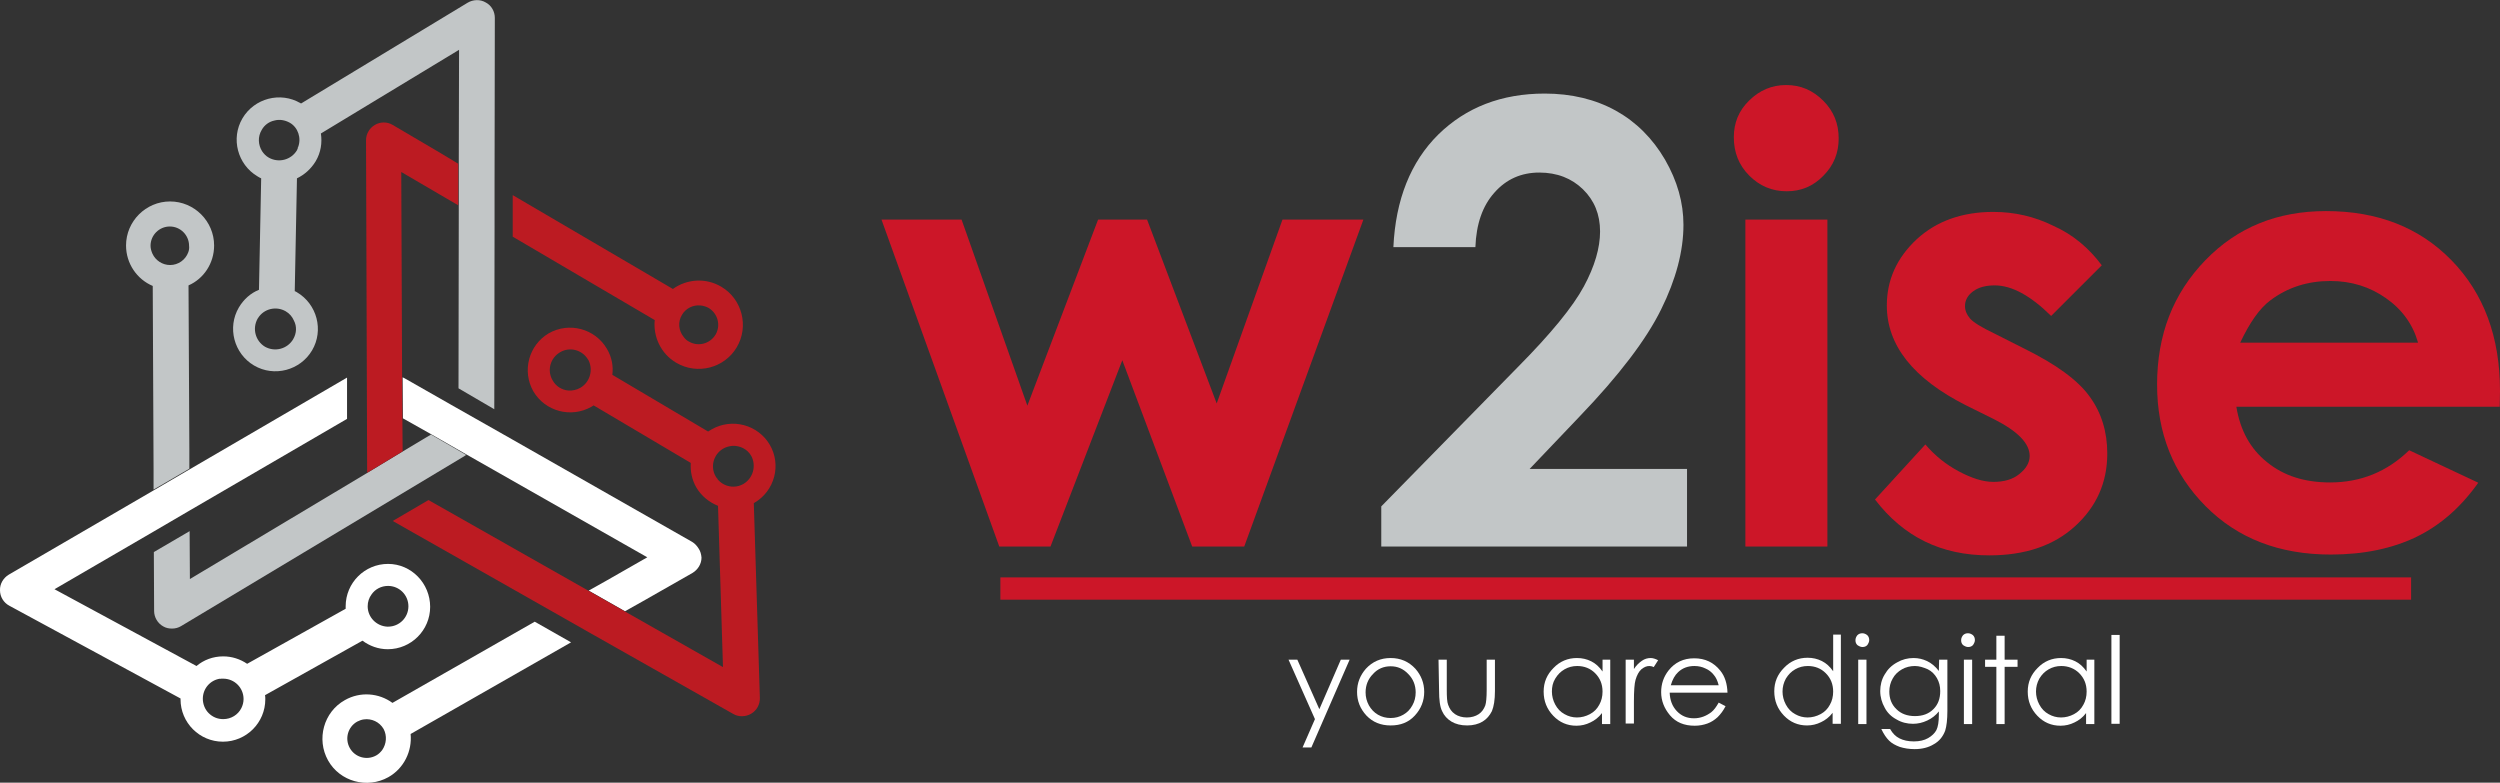
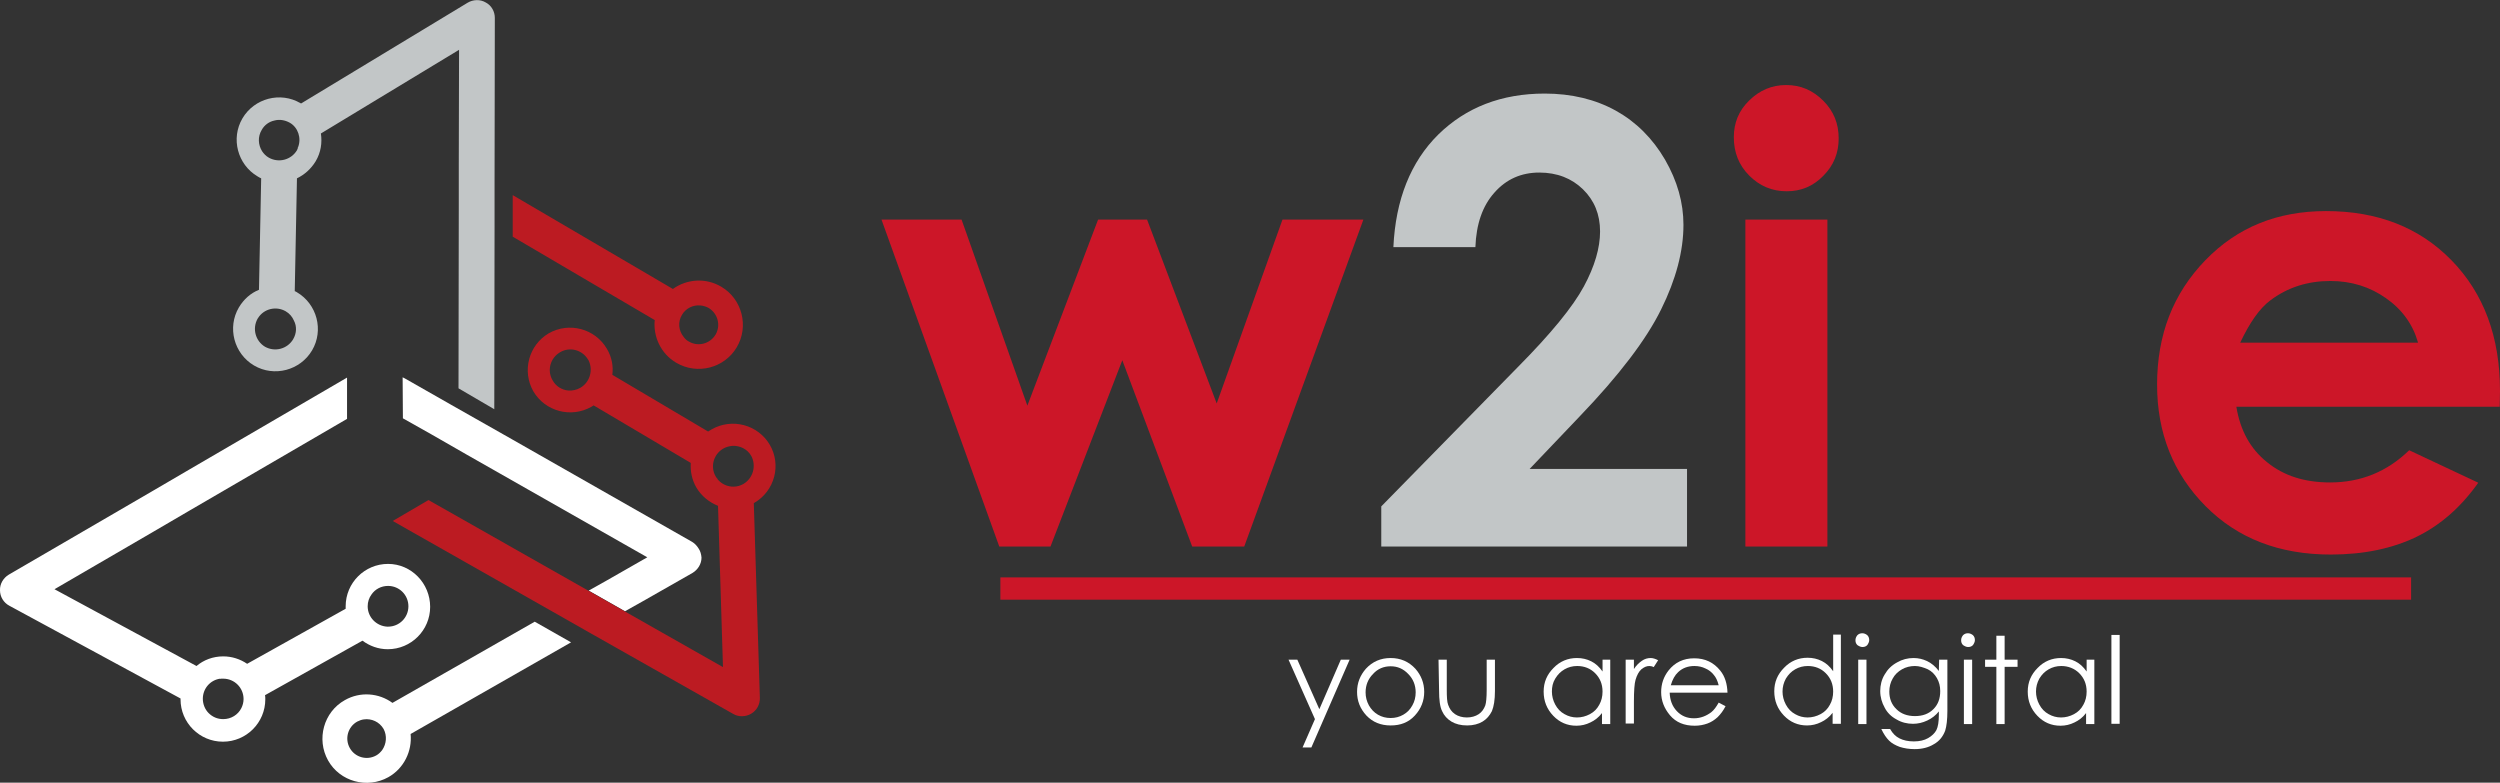
<svg xmlns="http://www.w3.org/2000/svg" version="1.1" id="Calque_1" x="0px" y="0px" width="908.4px" height="284.4px" viewBox="0 0 908.4 284.4" enable-background="new 0 0 908.4 284.4" xml:space="preserve">
  <rect x="0" y="0" width="908.4" height="284.4" fill="#333333" stroke="none" />
  <g>
    <g id="Calque_14">
      <g>
        <rect x="363.5" y="209.8" fill="#CC1628" width="512.6" height="8.1" />
        <g>
          <path fill="#FFFFFF" d="M468.2,239.7h3.2l8,18l7.8-18h3.2l-13.9,31.9h-3.2l4.5-10.3L468.2,239.7z" />
          <path fill="#FFFFFF" d="M505.3,239.1c3.6,0,6.6,1.3,9,3.9c2.1,2.4,3.2,5.2,3.2,8.4s-1.1,6.1-3.4,8.6c-2.3,2.5-5.2,3.6-8.8,3.6      s-6.5-1.2-8.8-3.6c-2.3-2.5-3.4-5.3-3.4-8.6c0-3.2,1.1-6,3.2-8.4C498.7,240.4,501.7,239.1,505.3,239.1z M505.3,242.1      c-2.5,0-4.7,0.9-6.4,2.8c-1.8,1.8-2.7,4.1-2.7,6.7c0,1.7,0.4,3.2,1.2,4.7c0.8,1.4,1.9,2.6,3.3,3.4s2.9,1.2,4.6,1.2      s3.2-0.4,4.6-1.2c1.4-0.8,2.5-1.9,3.3-3.4c0.8-1.4,1.2-3,1.2-4.7c0-2.6-0.9-4.9-2.7-6.7C509.9,243,507.8,242.1,505.3,242.1z" />
          <path fill="#FFFFFF" d="M522.7,239.7h3v10.9c0,2.7,0.1,4.5,0.5,5.5c0.5,1.4,1.2,2.5,2.5,3.4c1.2,0.8,2.7,1.2,4.3,1.2      s3.1-0.4,4.3-1.2s1.9-1.9,2.4-3.2c0.3-0.9,0.5-2.8,0.5-5.7v-10.9h3v11.4c0,3.2-0.4,5.6-1.1,7.3c-0.8,1.6-1.9,2.9-3.4,3.8      s-3.4,1.4-5.6,1.4c-2.3,0-4.2-0.5-5.7-1.4s-2.7-2.2-3.4-3.8c-0.8-1.6-1.1-4.2-1.1-7.5L522.7,239.7L522.7,239.7z" />
          <path fill="#FFFFFF" d="M585.1,239.7v23.4h-3v-4c-1.2,1.6-2.7,2.7-4.2,3.4c-1.6,0.8-3.3,1.2-5.1,1.2c-3.3,0-6.1-1.2-8.4-3.6      c-2.3-2.4-3.5-5.3-3.5-8.8c0-3.4,1.2-6.2,3.6-8.6c2.3-2.4,5.2-3.6,8.5-3.6c1.9,0,3.6,0.4,5.2,1.2c1.6,0.8,2.9,2,4.1,3.7v-4.3      L585.1,239.7L585.1,239.7z M573.1,242c-1.7,0-3.2,0.4-4.6,1.2c-1.4,0.8-2.5,1.9-3.4,3.4s-1.2,3-1.2,4.7c0,1.6,0.4,3.2,1.2,4.7      c0.8,1.5,1.9,2.7,3.4,3.5c1.4,0.8,2.9,1.2,4.5,1.2s3.2-0.4,4.7-1.2c1.5-0.8,2.6-1.9,3.4-3.4c0.8-1.4,1.2-3,1.2-4.8      c0-2.7-0.9-4.9-2.7-6.7C577.9,242.9,575.7,242,573.1,242z" />
          <path fill="#FFFFFF" d="M590.7,239.7h3v3.4c0.9-1.4,1.9-2.3,2.9-3s2.1-1,3.2-1c0.8,0,1.7,0.3,2.7,0.8l-1.6,2.5      c-0.6-0.3-1.2-0.4-1.6-0.4c-1,0-1.9,0.4-2.9,1.2c-0.9,0.8-1.6,2.1-2.1,3.8c-0.4,1.3-0.6,4-0.6,8v7.9h-3L590.7,239.7L590.7,239.7      z" />
          <path fill="#FFFFFF" d="M624.5,255.3l2.5,1.3c-0.8,1.6-1.8,2.9-2.9,4c-1.1,1-2.3,1.8-3.7,2.3s-2.9,0.8-4.6,0.8      c-3.8,0-6.8-1.2-9-3.8c-2.1-2.5-3.2-5.3-3.2-8.4c0-3,0.9-5.6,2.7-7.9c2.3-2.9,5.4-4.4,9.3-4.4c4,0,7.1,1.5,9.5,4.5      c1.7,2.1,2.5,4.8,2.6,8h-21c0.1,2.7,0.9,4.9,2.6,6.7c1.7,1.8,3.8,2.6,6.2,2.6c1.2,0,2.3-0.2,3.4-0.6c1.1-0.4,2.1-1,2.9-1.6      C622.8,258,623.6,256.9,624.5,255.3z M624.5,249c-0.4-1.6-1-2.9-1.8-3.8c-0.8-1-1.8-1.8-3-2.3c-1.2-0.6-2.6-0.9-4-0.9      c-2.3,0-4.3,0.7-5.9,2.2c-1.2,1.1-2.1,2.7-2.7,4.8H624.5L624.5,249z" />
          <path fill="#FFFFFF" d="M668.9,230.7V263h-3v-4c-1.2,1.6-2.7,2.7-4.2,3.4c-1.6,0.8-3.3,1.2-5.1,1.2c-3.3,0-6.1-1.2-8.4-3.6      c-2.3-2.4-3.5-5.3-3.5-8.8c0-3.4,1.2-6.2,3.6-8.6c2.3-2.4,5.2-3.6,8.5-3.6c1.9,0,3.6,0.4,5.2,1.2c1.6,0.8,2.9,2,4.1,3.7v-13.3      h2.8L668.9,230.7L668.9,230.7z M656.9,242c-1.7,0-3.2,0.4-4.6,1.2c-1.4,0.8-2.5,1.9-3.4,3.4c-0.8,1.5-1.2,3-1.2,4.7      c0,1.6,0.4,3.2,1.2,4.7c0.8,1.5,1.9,2.7,3.4,3.5c1.4,0.8,2.9,1.2,4.5,1.2s3.2-0.4,4.7-1.2c1.5-0.8,2.6-1.9,3.4-3.4      c0.8-1.4,1.2-3,1.2-4.8c0-2.7-0.9-4.9-2.7-6.7C661.7,242.9,659.5,242,656.9,242z" />
          <path fill="#FFFFFF" d="M676.7,230.1c0.7,0,1.3,0.3,1.8,0.7c0.5,0.5,0.7,1.1,0.7,1.8c0,0.6-0.3,1.2-0.7,1.8      c-0.5,0.5-1,0.7-1.8,0.7c-0.6,0-1.2-0.3-1.8-0.7c-0.5-0.5-0.7-1-0.7-1.8c0-0.7,0.3-1.3,0.7-1.8      C675.4,230.3,676,230.1,676.7,230.1z M675.2,239.7h3v23.4h-3V239.7z" />
          <path fill="#FFFFFF" d="M704.6,239.7h3v18.6c0,3.2-0.3,5.6-0.8,7.2c-0.8,2.1-2.1,3.8-4.1,4.9c-1.9,1.2-4.3,1.8-7,1.8      c-2,0-3.8-0.3-5.4-0.8c-1.6-0.6-2.9-1.3-3.9-2.3s-1.9-2.3-2.8-4.2h3.2c0.9,1.6,2,2.7,3.4,3.4c1.4,0.7,3.1,1.1,5.2,1.1      s3.8-0.4,5.2-1.2s2.4-1.8,3-2.9c0.6-1.2,0.9-3,0.9-5.6v-1.2c-1.1,1.4-2.5,2.5-4.2,3.3s-3.4,1.2-5.2,1.2c-2.1,0-4.2-0.5-6-1.6      c-1.9-1-3.4-2.5-4.3-4.3c-1-1.8-1.6-3.8-1.6-6c0-2.1,0.5-4.2,1.6-6c1.1-1.9,2.5-3.3,4.5-4.4c1.9-1.1,3.9-1.6,6-1.6      c1.8,0,3.4,0.4,4.9,1.1c1.5,0.7,3,1.9,4.3,3.6L704.6,239.7L704.6,239.7z M695.8,242c-1.7,0-3.3,0.4-4.7,1.2s-2.6,1.9-3.4,3.4      c-0.8,1.4-1.2,3-1.2,4.7c0,2.5,0.8,4.7,2.6,6.4c1.7,1.7,4,2.5,6.7,2.5c2.8,0,5-0.8,6.7-2.5c1.7-1.7,2.5-3.8,2.5-6.6      c0-1.8-0.4-3.3-1.2-4.7s-1.9-2.5-3.3-3.2C698.9,242.5,697.4,242,695.8,242z" />
          <path fill="#FFFFFF" d="M715.1,230.1c0.7,0,1.3,0.3,1.8,0.7c0.5,0.5,0.7,1.1,0.7,1.8c0,0.6-0.3,1.2-0.7,1.8      c-0.5,0.5-1,0.7-1.8,0.7c-0.6,0-1.2-0.3-1.8-0.7c-0.5-0.5-0.7-1-0.7-1.8c0-0.7,0.3-1.3,0.7-1.8      C713.8,230.3,714.4,230.1,715.1,230.1z M713.6,239.7h3v23.4h-3V239.7z" />
          <path fill="#FFFFFF" d="M725.4,231h3v8.7h4.7v2.6h-4.7v20.8h-3v-20.8h-4.1v-2.6h4.1V231z" />
          <path fill="#FFFFFF" d="M761,239.7v23.4h-3v-4c-1.2,1.6-2.7,2.7-4.2,3.4c-1.6,0.8-3.3,1.2-5.1,1.2c-3.3,0-6.1-1.2-8.4-3.6      c-2.3-2.4-3.5-5.3-3.5-8.8c0-3.4,1.2-6.2,3.6-8.6c2.3-2.4,5.2-3.6,8.5-3.6c1.9,0,3.6,0.4,5.2,1.2c1.6,0.8,2.9,2,4.1,3.7v-4.3      L761,239.7L761,239.7z M749,242c-1.7,0-3.2,0.4-4.6,1.2c-1.4,0.8-2.5,1.9-3.4,3.4c-0.8,1.5-1.2,3-1.2,4.7c0,1.6,0.4,3.2,1.2,4.7      c0.8,1.5,1.9,2.7,3.4,3.5c1.4,0.8,2.9,1.2,4.5,1.2s3.2-0.4,4.7-1.2c1.5-0.8,2.6-1.9,3.4-3.4c0.8-1.4,1.2-3,1.2-4.8      c0-2.7-0.9-4.9-2.7-6.7C753.8,242.9,751.5,242,749,242z" />
          <path fill="#FFFFFF" d="M767.2,230.7h3V263h-3V230.7z" />
        </g>
        <g>
          <path fill="#CC1628" d="M320.3,79.8h29.1l23.9,67.6L399,79.8h17.8l25.3,66.8L466,79.8h29.4l-43.3,118.8h-18.9l-25.4-67.7      l-26.1,67.7h-18.6L320.3,79.8z" />
          <path fill="#C2C6C7" d="M536.1,89.8h-29.8c0.8-17.3,6.3-31,16.3-40.9c10.1-9.9,23-14.9,38.7-14.9c9.7,0,18.4,2.1,25.8,6.2      c7.4,4.1,13.4,10.1,17.9,17.8c4.5,7.8,6.7,15.7,6.7,23.7c0,9.5-2.7,19.8-8.1,30.7c-5.4,11-15.3,24-29.7,39l-18.1,19H613v28.2      H501.9V184l49.6-50.6c12-12.1,20-21.9,24-29.3s5.9-14.1,5.9-20c0-6.2-2.1-11.3-6.2-15.3c-4.1-4-9.4-6.1-15.9-6.1      s-12,2.4-16.3,7.3C538.7,74.8,536.4,81.4,536.1,89.8z" />
          <path fill="#CC1628" d="M649,30.9c5.3,0,9.7,1.9,13.5,5.7s5.6,8.3,5.6,13.7c0,5.3-1.8,9.8-5.6,13.6c-3.7,3.8-8.1,5.6-13.3,5.6      c-5.3,0-9.8-1.9-13.6-5.7s-5.6-8.5-5.6-13.9c0-5.3,1.8-9.7,5.6-13.4S643.8,30.9,649,30.9z M634.2,79.8H664v118.8h-29.8V79.8z" />
-           <path fill="#CC1628" d="M763.7,96.4l-18.4,18.4c-7.5-7.4-14.3-11.1-20.5-11.1c-3.3,0-5.9,0.7-7.9,2.2c-1.9,1.4-2.9,3.2-2.9,5.3      c0,1.6,0.6,3.1,1.8,4.5s4.1,3.2,8.9,5.5l10.9,5.5c11.5,5.7,19.4,11.4,23.7,17.4c4.3,5.9,6.4,12.8,6.4,20.7      c0,10.5-3.9,19.3-11.7,26.4c-7.8,7.1-18.2,10.6-31.2,10.6c-17.4,0-31.1-6.7-41.5-20.3l18.3-20c3.5,4.1,7.5,7.3,12.2,9.8      s8.8,3.8,12.5,3.8c3.9,0,7.1-0.9,9.5-2.9c2.4-1.9,3.7-4.1,3.7-6.5c0-4.6-4.3-9-13-13.4l-10.1-5c-19.2-9.7-28.8-21.8-28.8-36.3      c0-9.4,3.7-17.4,10.9-24.1c7.2-6.6,16.5-9.9,27.8-9.9c7.7,0,15,1.7,21.7,5C753.2,85.2,759,90.1,763.7,96.4z" />
          <path fill="#CC1628" d="M908.3,147.8h-95.7c1.4,8.5,5,15.2,11.1,20.1c6.1,5,13.7,7.4,23,7.4c11.1,0,20.7-3.9,28.7-11.7      l25.1,11.8c-6.3,8.9-13.7,15.4-22.5,19.7c-8.7,4.2-19.1,6.4-31.1,6.4c-18.6,0-33.8-5.8-45.5-17.6s-17.6-26.5-17.6-44.1      c0-18.2,5.8-33.1,17.5-45.2s26.3-17.9,43.9-17.9c18.7,0,33.9,5.9,45.6,17.9s17.6,27.8,17.6,47.4L908.3,147.8z M878.6,124.4      c-1.9-6.6-5.8-12-11.7-16.1c-5.8-4.1-12.6-6.2-20.1-6.2c-8.3,0-15.5,2.3-21.8,7c-3.9,2.9-7.5,8-11,15.4h64.6V124.4z" />
        </g>
      </g>
    </g>
    <g id="Calque_13">
      <path fill="#BC1B22" d="M237.9,116.3c-0.6,6,2.2,12.2,7.8,15.5c7.6,4.5,17.5,2,22-5.6s2-17.5-5.6-22c-5.7-3.4-12.6-2.8-17.6,0.8    l-58.2-34.1V86L237.9,116.3z M247.8,114.4c1.4-2.4,4.1-3.7,6.8-3.4c1,0.1,2,0.4,2.9,0.9c3.3,2,4.5,6.3,2.5,9.7    c-2,3.3-6.3,4.5-9.7,2.5c-0.8-0.4-1.4-1-1.9-1.7C246.6,120.2,246.2,117,247.8,114.4z" />
    </g>
    <g id="Calque_12">
      <path fill="#FFFFFF" d="M141,204.9c-8.5,0-15.4,6.9-15.4,15.4c0,0.3,0,0.6,0,0.9l-35.8,20c-2.5-1.7-5.5-2.7-8.7-2.7    c-3.7,0-7.1,1.3-9.7,3.5l-51.6-27.9l36.1-21l13-7.6l57.2-33.3v-15l-57.3,33.4l-13,7.6L3.2,208.8c-2,1.2-3.3,3.4-3.2,5.7    c0,2.3,1.3,4.5,3.4,5.6l62.2,33.7c0,0.1,0,0.2,0,0.3c0,8.5,6.9,15.4,15.4,15.4s15.4-6.9,15.4-15.4c0-0.5,0-1-0.1-1.5l35.4-19.8    c2.6,1.9,5.7,3.1,9.2,3.1c8.5,0,15.4-6.9,15.4-15.4S149.5,204.9,141,204.9z M87.7,257.3c-1.2,2.4-3.7,4-6.6,4    c-2.1,0-3.9-0.8-5.3-2.2c-1.3-1.3-2.1-3.2-2.1-5.2c0-3.7,2.7-6.8,6.3-7.3l0.1,0.1l0.2-0.1c0.2,0,0.5,0,0.8,0    c4.1,0,7.4,3.3,7.4,7.4C88.5,255.2,88.2,256.3,87.7,257.3z M141,227.7c-0.1,0-0.2,0-0.3,0c-3.9-0.2-7.1-3.4-7.1-7.4    c0-1.6,0.5-3.1,1.4-4.3c1.3-1.9,3.5-3.1,6-3.1c4.1,0,7.4,3.3,7.4,7.4S145.1,227.7,141,227.7z" />
    </g>
    <g id="Calque_10">
-       <path fill="#C2C6C7" d="M156.6,157.9l-10.2,6.1l-12.9,7.8L69,210.4L68.9,193l-13,7.6L56,222c0,2.3,1.3,4.5,3.3,5.6    c1,0.6,2.1,0.8,3.2,0.8c1.2,0,2.3-0.3,3.3-0.9l103-61.8c0.2-0.1,0.4-0.3,0.6-0.4L156.6,157.9z" />
-     </g>
+       </g>
    <g id="Calque_11">
-       <path fill="#C2C6C7" d="M77.8,89.2c0-8.8-7.2-16-16-16s-16,7.2-16,16c0,6.6,4,12.3,9.7,14.7l0.3,66.5v7.5l13-7.6v-7.5l-0.3-59.1    C74,101.3,77.8,95.7,77.8,89.2z M68.4,91.7c-1,2.7-3.6,4.6-6.6,4.6c-2.8,0-5.3-1.7-6.4-4.1c-0.4-0.9-0.7-1.9-0.7-2.9    c0-3.9,3.2-7,7-7c3.9,0,7,3.2,7,7C68.8,90.1,68.7,90.9,68.4,91.7z" />
-     </g>
+       </g>
    <g id="Calque_9">
      <path fill="#FFFFFF" d="M142.6,255.4c-4.9-3.6-11.7-4.2-17.3-1c-7.7,4.3-10.4,14.2-6.1,21.9c4.3,7.7,14.2,10.4,21.9,6.1    c5.7-3.2,8.7-9.5,8.1-15.7l58.3-33.3l-13.2-7.5L142.6,255.4z M138.9,272.5c-0.6,0.8-1.3,1.5-2.2,2c-3.4,1.9-7.7,0.7-9.6-2.7    c-1.9-3.4-0.7-7.7,2.7-9.6c0.8-0.4,1.6-0.7,2.4-0.8c2.8-0.4,5.7,0.9,7.2,3.5C140.7,267.4,140.4,270.3,138.9,272.5z" />
    </g>
    <g id="Calque_8">
      <path fill="#FFFFFF" d="M253.9,199.4c-0.6-1-1.4-1.9-2.4-2.5L186,159.6l-22.4-12.7l-16.5-9.4c-0.3-0.1-0.5-0.3-0.8-0.4l0.1,14.9    l10.3,5.8l12.9,7.4l65.6,37.3l-14.7,8.4l-6.6,3.7l13.2,7.5l6.6-3.7l17.9-10.2c2-1.2,3.3-3.3,3.3-5.6    C254.8,201.4,254.5,200.3,253.9,199.4z" />
    </g>
    <g id="Calque_7">
      <path fill="#BC1B22" d="M279.7,161.6c-4.3-7.3-13.7-9.8-21.1-5.6c-0.4,0.3-0.9,0.5-1.3,0.8l-34.8-20.6c0.4-3.2-0.2-6.5-2-9.5    c-4.3-7.3-13.7-9.8-21.1-5.6c-7.3,4.3-9.8,13.7-5.6,21.1c4.3,7.3,13.7,9.8,21.1,5.6c0.3-0.2,0.5-0.3,0.8-0.5l35.3,20.9    c-0.2,3,0.4,6.1,2,8.9c1.9,3.2,4.7,5.4,7.9,6.7l1.8,58.6l-35.6-20.2l-13.2-7.5l-58.2-33l-13,7.6l58,32.9l13.2,7.5l52.5,29.7    c2,1.2,4.6,1.1,6.6-0.1s3.2-3.4,3.1-5.8l-2.2-70.7c0.1,0,0.2-0.1,0.2-0.1C281.5,178.4,284,168.9,279.7,161.6z M210.9,140.9    c-1.4,0.8-2.9,1.1-4.4,1c-2.3-0.2-4.5-1.5-5.7-3.7c-2.1-3.5-0.9-8.1,2.7-10.2c3.5-2.1,8.1-0.9,10.2,2.7c0.1,0.1,0.1,0.2,0.2,0.3    C215.6,134.6,214.3,138.9,210.9,140.9z M273.6,171.3c-0.5,1.8-1.7,3.5-3.4,4.5c-3.2,1.9-7.2,1.1-9.5-1.7v-0.2l-0.2-0.1    c-0.1-0.2-0.3-0.4-0.4-0.6c-2.1-3.5-0.9-8.1,2.7-10.2c1.1-0.6,2.2-0.9,3.4-1c2.7-0.1,5.4,1.2,6.8,3.7    C273.9,167.4,274.1,169.4,273.6,171.3z" />
    </g>
    <g id="Calque_6">
      <path fill="#C2C6C7" d="M176.5,0.9c-2-1.2-4.6-1.1-6.6,0.1l-60.5,36.6c-0.1,0-0.1-0.1-0.2-0.1c-7.3-4.3-16.8-1.8-21.1,5.5    s-1.8,16.8,5.5,21.1c0.4,0.3,0.9,0.5,1.3,0.7l-0.8,40.5c-3,1.2-5.5,3.4-7.3,6.4c-4.3,7.3-1.8,16.8,5.5,21.1s16.8,1.8,21.1-5.5    s1.8-16.8-5.5-21.1c-0.3-0.2-0.5-0.3-0.8-0.4l0.8-41c2.7-1.3,5.1-3.4,6.8-6.2c1.9-3.2,2.4-6.7,1.9-10.1l50.2-30.4l-0.1,41.4v15.1    l-0.1,66.5l13,7.6l0.1-66.5V67.1l0.1-60.6C179.8,4.2,178.6,2,176.5,0.9z M106.5,123.3c-2.1,3.5-6.6,4.7-10.2,2.7    c-3.5-2.1-4.7-6.6-2.7-10.2c0.1-0.1,0.1-0.2,0.2-0.3c2.1-3.3,6.5-4.4,10-2.4c1.4,0.8,2.4,2,3,3.4    C107.9,118.6,107.8,121.1,106.5,123.3z M108.3,53.5l-0.1,0.1v0.3c-0.1,0.2-0.2,0.5-0.3,0.7c-2.1,3.5-6.6,4.7-10.2,2.7    c-1.1-0.6-1.9-1.5-2.5-2.4c-1.4-2.3-1.6-5.2-0.1-7.7c1-1.8,2.7-3,4.6-3.4c1.8-0.5,3.8-0.2,5.6,0.8    C108.3,46.3,109.6,50.2,108.3,53.5z" />
    </g>
    <g id="Calque_5">
-       <path fill="#BC1B22" d="M160.2,55.7l-17.5-10.3c-2-1.2-4.5-1.2-6.5,0c-1,0.6-1.8,1.4-2.3,2.3c-0.6,1-0.9,2.1-0.9,3.3l0.4,120.2    c0,0.2,0,0.4,0,0.6l12.9-7.8l-0.1-11.9l-0.1-14.9l-0.3-74.7l14.2,8.3l6.5,3.8V59.5L160.2,55.7z" />
-     </g>
+       </g>
  </g>
</svg>